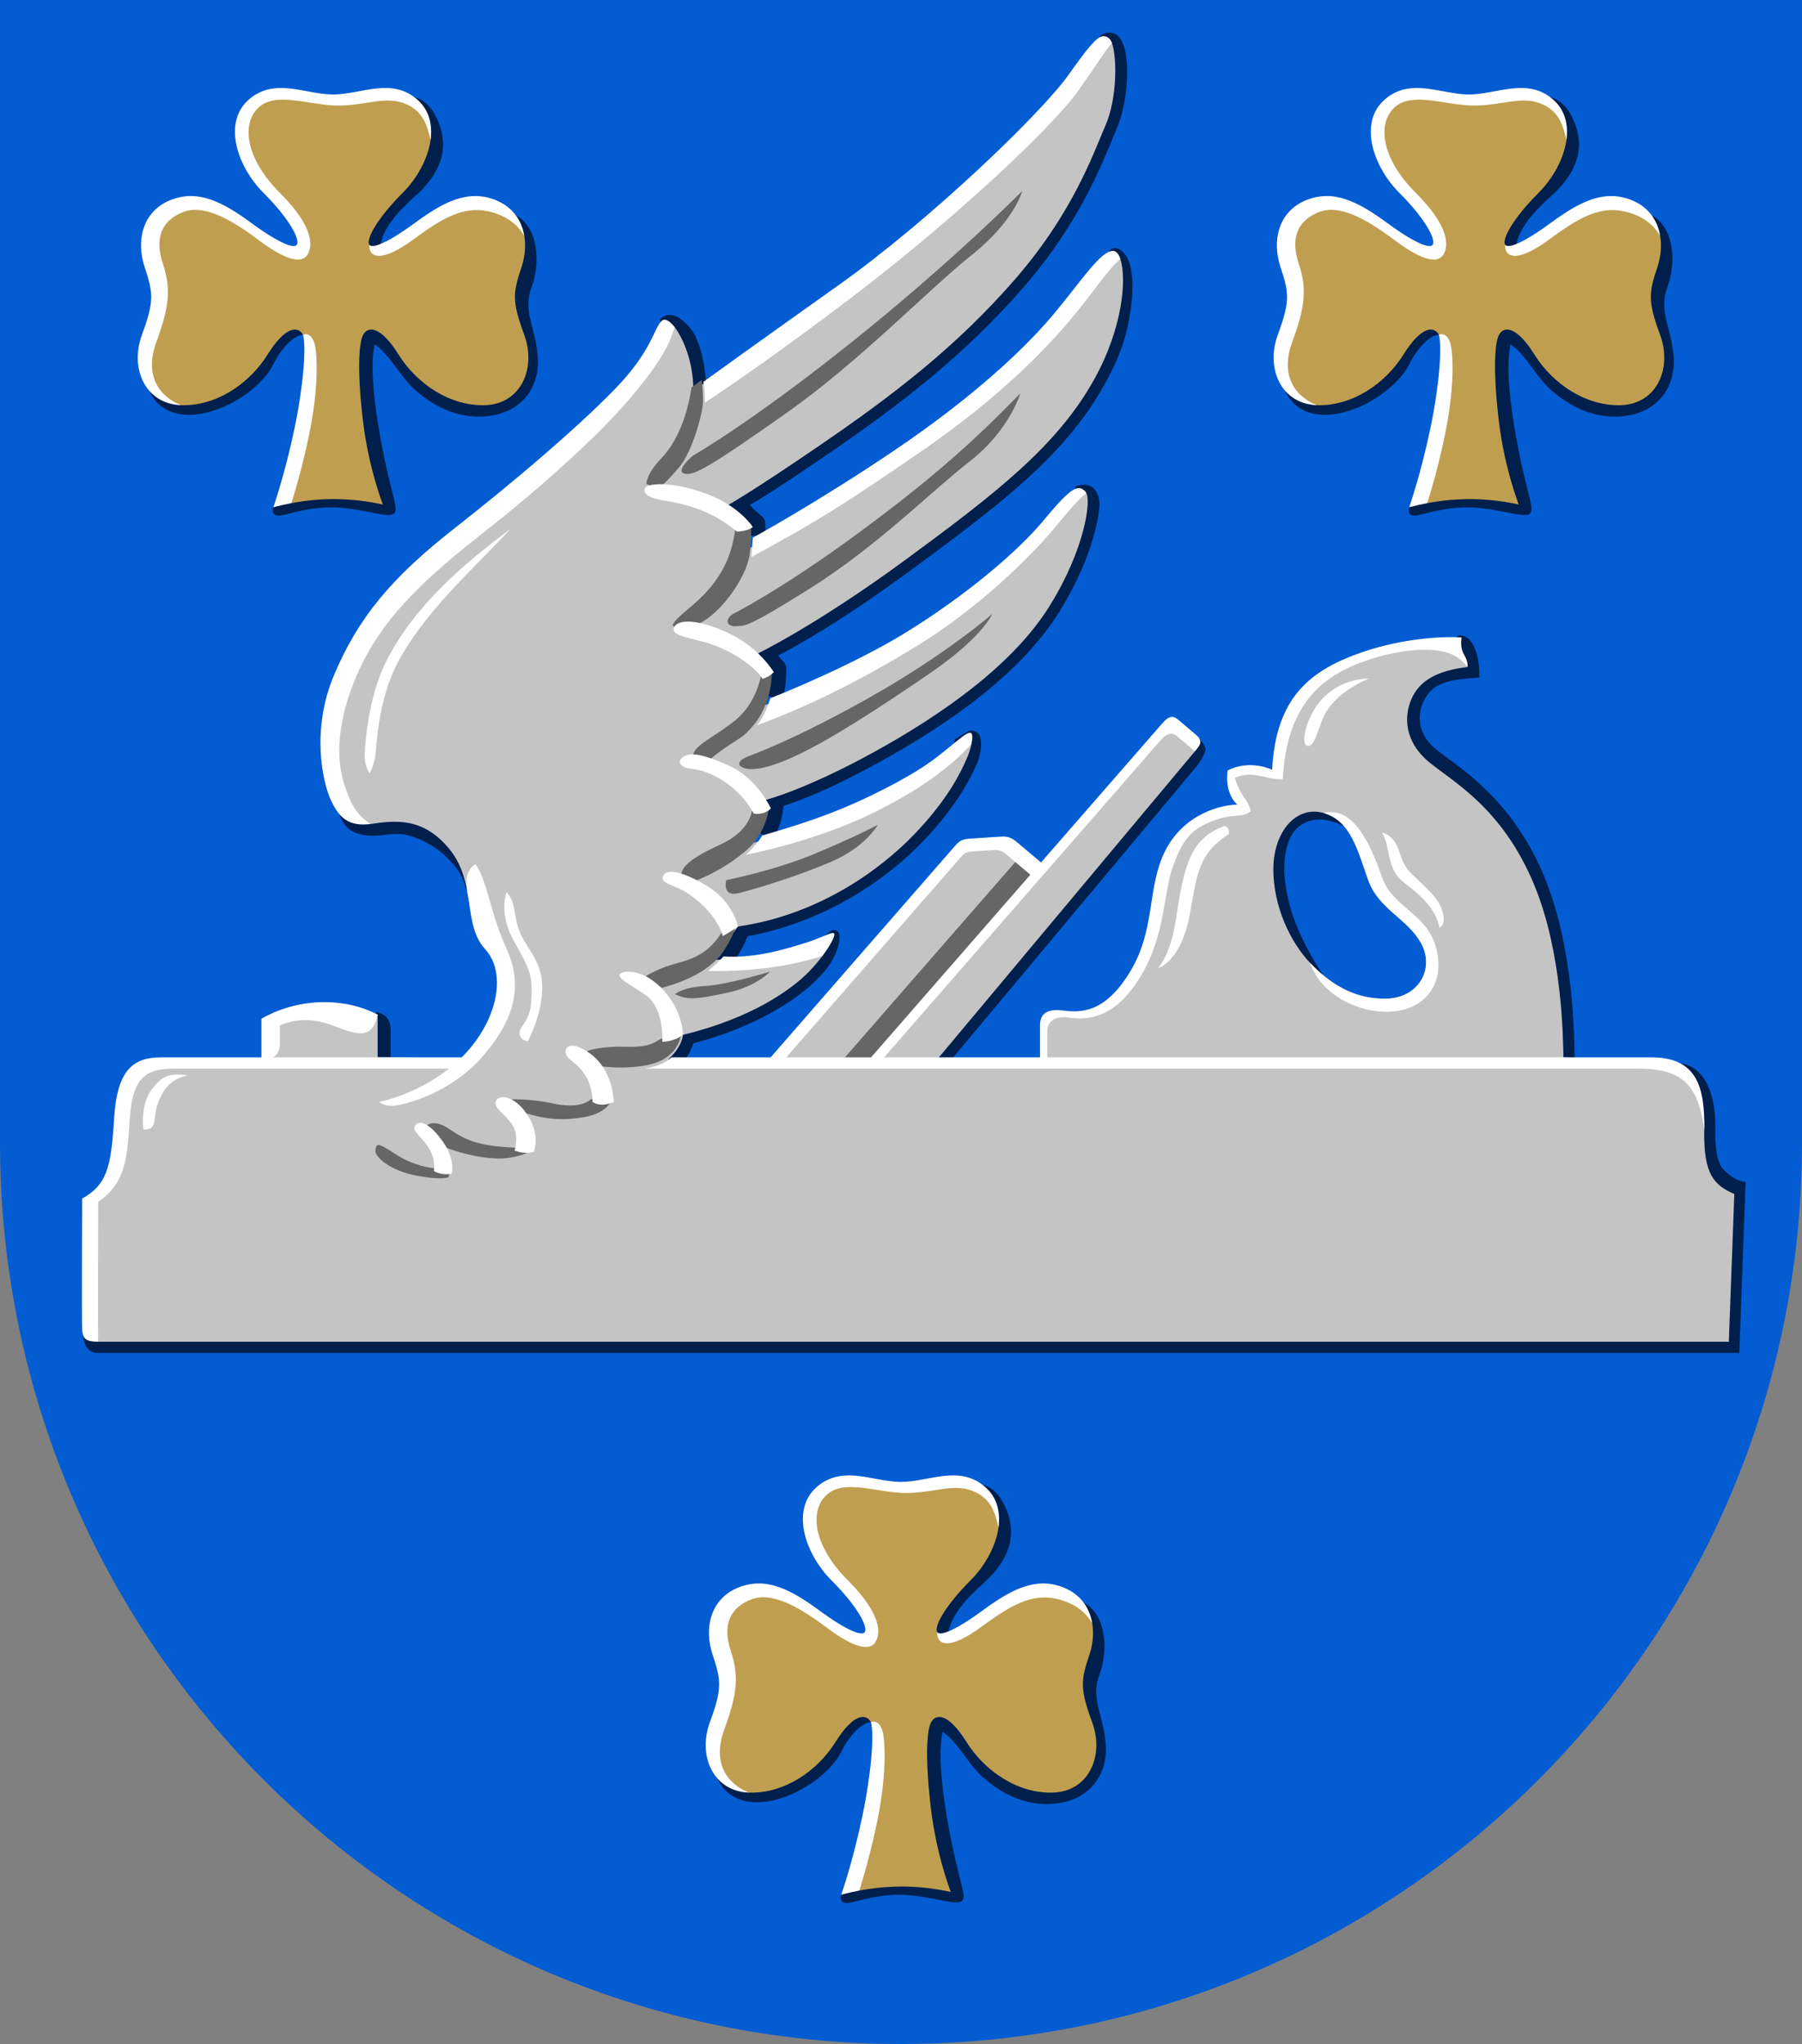
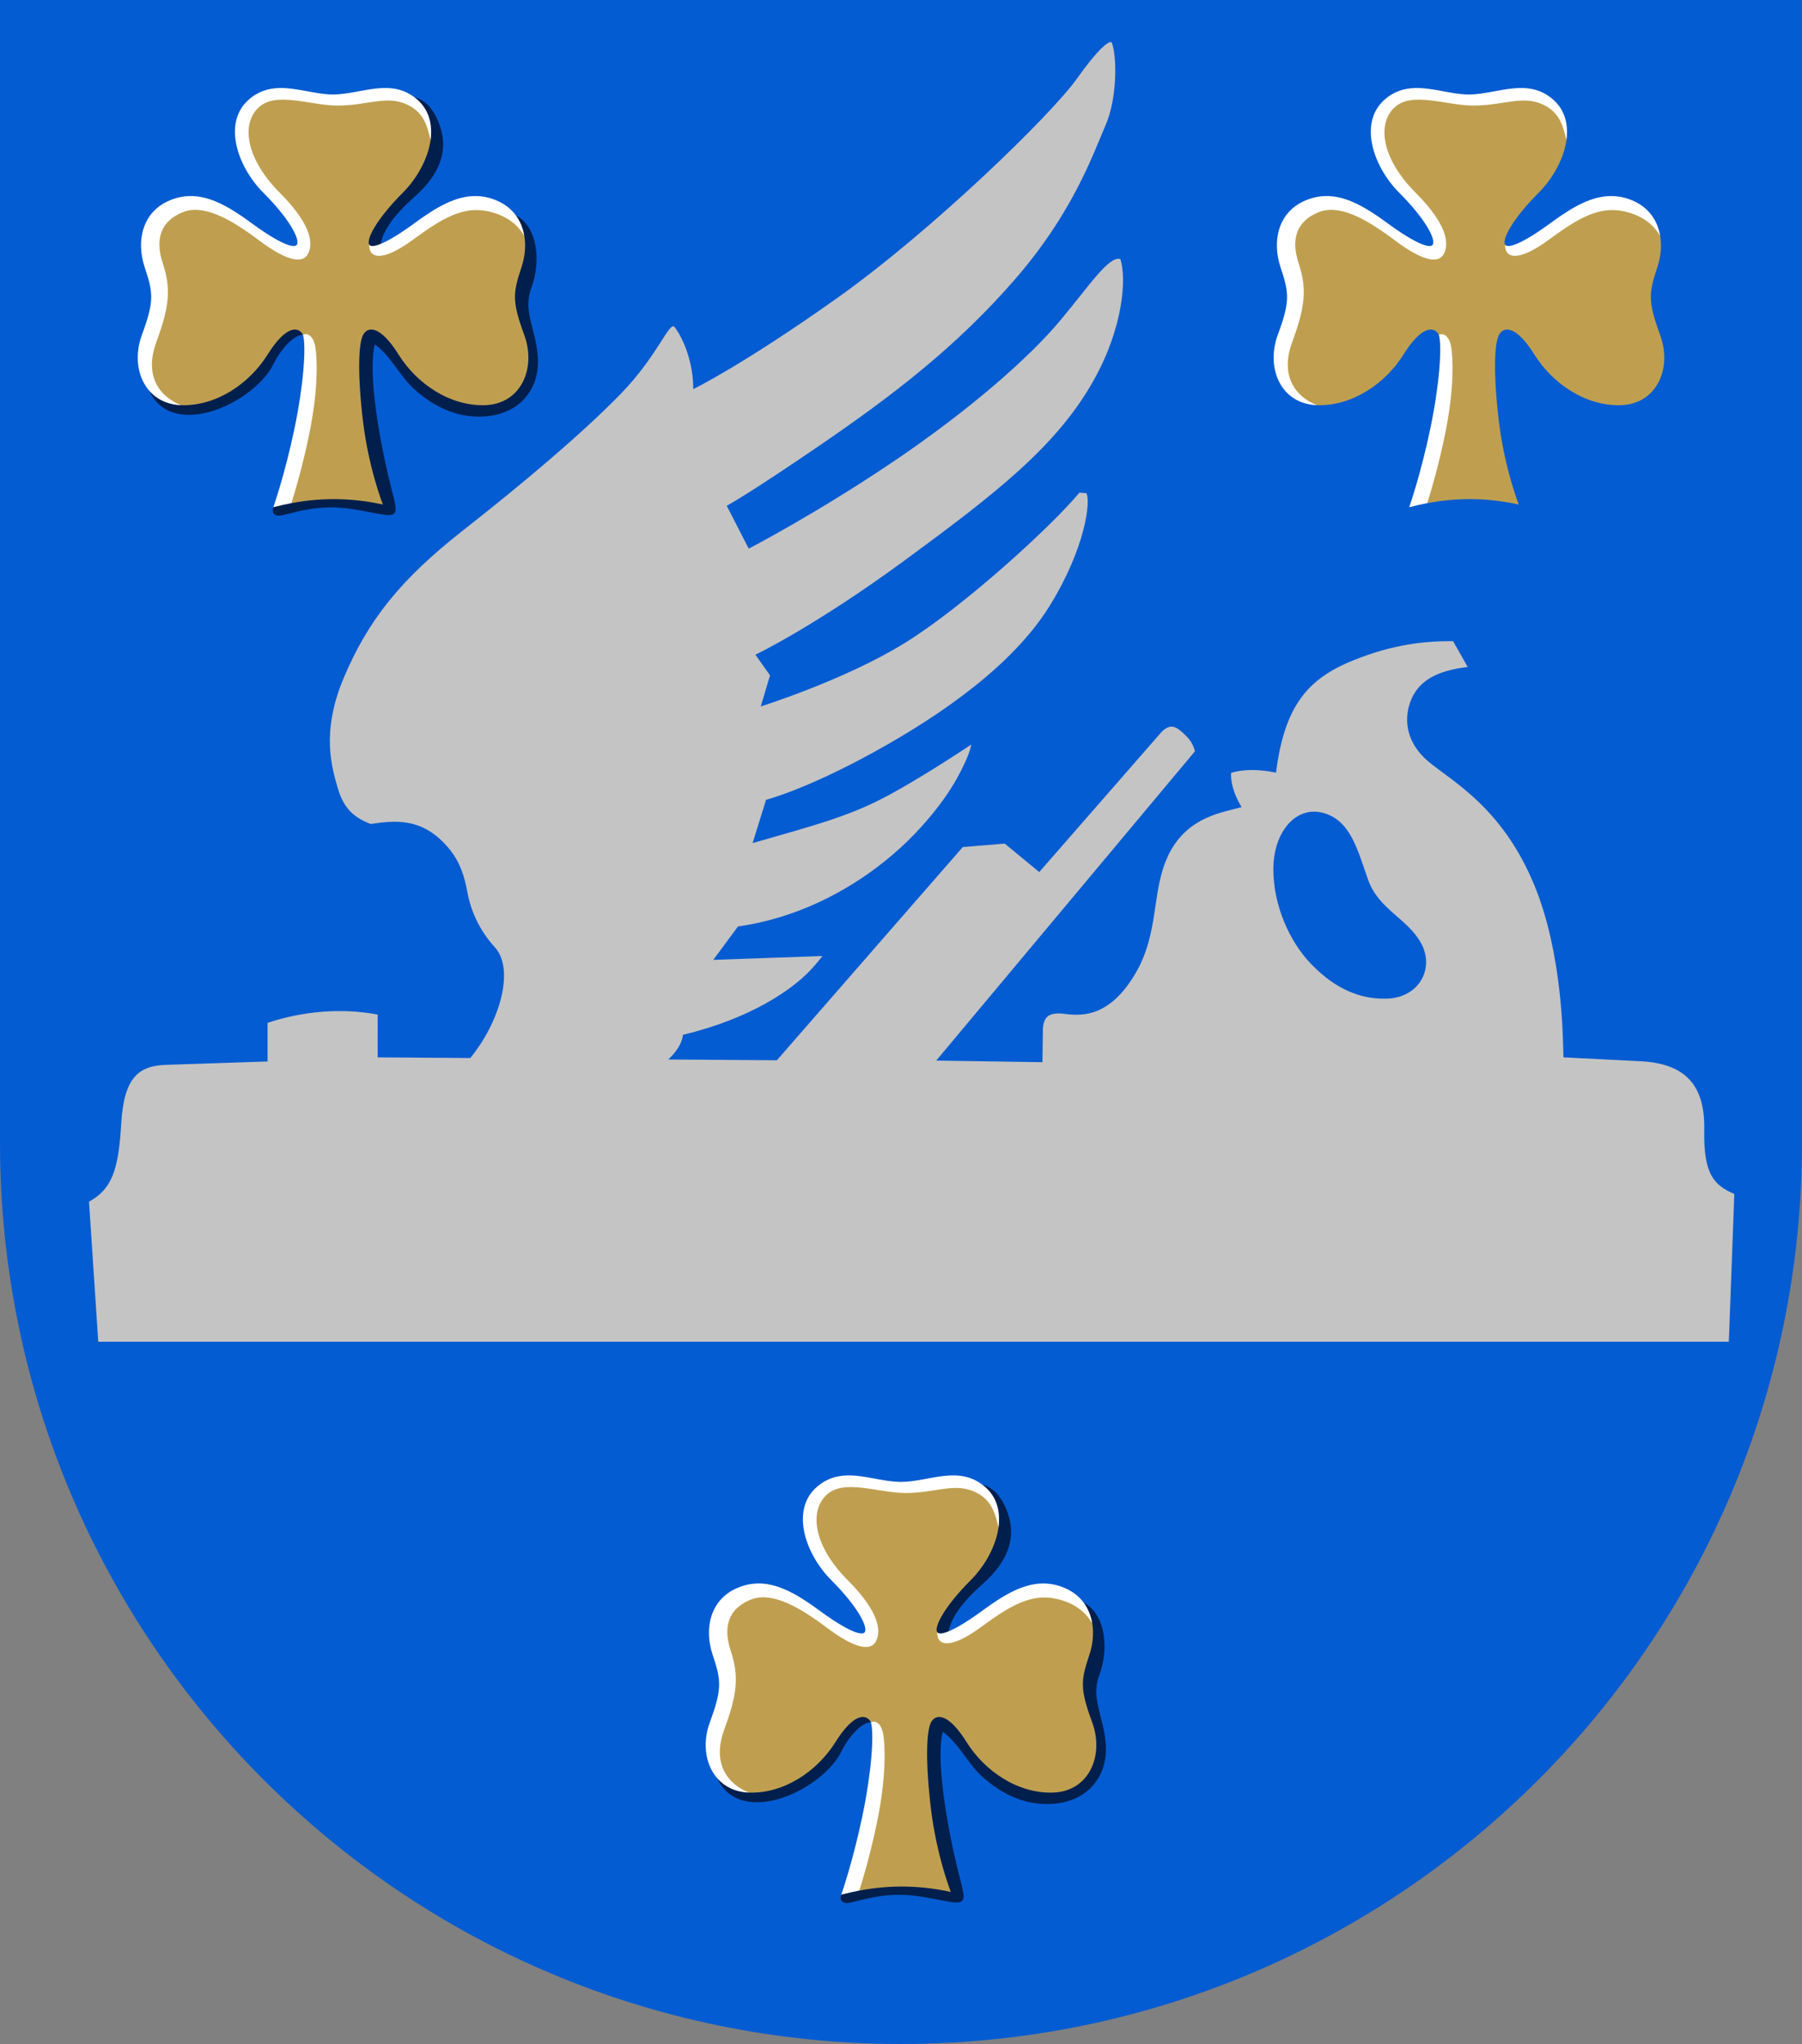
<svg xmlns="http://www.w3.org/2000/svg" width="500" height="567" viewBox="0 0 132.292 150.019" version="1.1" id="svg847">
  <rect x="0" y="0" width="132.292" height="150.019" fill="#808080" stroke="none" />
  <defs id="defs841" />
  <g id="layer1" transform="translate(-33.459,-51.062)">
    <path id="circle848" style="opacity:1;fill:#045cd2;fill-opacity:1;stroke:none;stroke-width:0.397;stroke-linejoin:round;stroke-miterlimit:10" d="m 165.751,51.062 v 83.873 c 0,36.531 -29.614,66.146 -66.146,66.146 -36.531,0 -66.146,-29.614 -66.146,-66.146 V 51.062 Z" />
    <g id="g1736">
      <path id="path1751" style="font-variation-settings:normal;opacity:1;vector-effect:none;fill:#001f4d;fill-opacity:1;stroke:none;stroke-width:0.529;stroke-linecap:butt;stroke-linejoin:miter;stroke-miterlimit:10;stroke-dasharray:none;stroke-dashoffset:0;stroke-opacity:1;stop-color:#000000;stop-opacity:1" d="m 110.966,183.433 c 2.468,-0.264 3.797,-2.093 3.676,-4.252 -0.121,-2.16 -1.146,-3.406 -0.47,-5.197 0.676,-1.79 0.523,-4.449 -1.199,-5.316 -1.522,-1.543 -3.738,-1.02 -5.39,0.14 -1.505,0.869 -2.774,2.224 -4.494,2.668 -0.142,-0.948 0.391,-2.277 2.485,-4.13 2.095,-1.853 2.528,-3.687 1.755,-5.534 -0.773,-1.848 -1.886,-1.934 -3.242,-1.929 v -8e-5 c -1.896,0.032 -3.777,0.834 -5.673,0.27 -1.625,-0.393 -3.671,-0.532 -4.817,0.941 -1.384,1.819 0.049,4.265 1.337,5.841 1.108,1.29 2.153,2.535 2.585,4.249 -1.028,0.752 -2.966,-1.022 -4,-1.58 -1.648,-1.249 -3.493,-2.439 -5.55,-1.396 -1.885,0.817 -2.337,3.243 -1.61,5.002 0.711,1.554 0.466,3.089 -0.258,4.788 -0.724,1.699 -0.434,4.782 2.161,5.272 2.595,0.49 6.007,-1.705 6.951,-3.627 0.58,-1.181 1.543,-2.193 2.186,-2.174 0.404,0.012 0.569,2.712 0.485,3.867 -0.218,2.996 -1.861,7.777 -2.665,8.788 -0.096,0.302 -0.059,0.734 0.679,0.579 0.738,-0.154 2.183,-0.645 3.973,-0.562 1.79,0.083 3.535,0.699 4.058,0.524 0.523,-0.174 0.211,-0.807 -0.296,-2.958 -0.507,-2.15 -1.516,-7.304 -0.967,-9.54 1.146,0.789 1.863,2.378 2.943,3.328 1.08,0.95 2.887,2.203 5.355,1.94 z" />
      <path id="path858" style="font-variation-settings:normal;opacity:1;vector-effect:none;fill:#bf9f4f;fill-opacity:1;stroke:none;stroke-width:0.265;stroke-linecap:butt;stroke-linejoin:miter;stroke-miterlimit:10;stroke-dasharray:none;stroke-dashoffset:0;stroke-opacity:1;stop-color:#000000;stop-opacity:1" d="m 88.43,182.629 c 2.593,0.091 5.031,-1.576 6.364,-3.708 1.333,-2.133 2.255,-2.105 2.606,-1.453 0.538,1.019 0.908,2.671 0.188,6.07 -0.717,3.382 -1.272,5.706 -1.041,6.283 2.401,-0.455 4.618,-0.359 6.714,0.101 0,0 -1.046,-2.662 -1.459,-6.112 -0.408,-3.402 -0.341,-5.691 0.009,-6.342 0.351,-0.651 1.273,-0.68 2.606,1.453 1.333,2.133 3.771,3.799 6.364,3.708 2.611,-0.092 3.762,-2.698 2.857,-5.161 -0.911,-2.478 -0.832,-3.067 -0.201,-4.961 0.252,-0.758 0.33,-1.554 0.209,-2.292 -0.451,-1.172 -1.381,-2.026 -2.635,-2.307 -1.875,-0.42 -3.493,0.642 -5.588,2.179 -1.993,1.42 -2.768,1.288 -3.161,0.767 -0.245,-0.392 0.551,-1.904 2.455,-3.809 1.054,-1.054 1.859,-2.508 2.047,-3.886 0.101,-1.374 -0.471,-2.032 -1.215,-2.593 -1.789,-1.348 -3.031,-0.338 -5.083,-0.338 -1.283,0 -2.752,-0.657 -4.185,-0.691 -0.86,-0.02 -1.707,0.183 -2.493,0.888 -2.096,1.878 0.008,5.189 1.967,7.149 1.96,1.96 1.846,3.027 1.555,3.492 -0.291,0.465 -1.094,0.413 -2.742,-0.824 -1.648,-1.237 -4.445,-2.946 -6.221,-2.213 -1.776,0.734 -2.416,2.369 -1.78,4.278 0.631,1.894 0.23,3.799 -0.484,5.741 -0.714,1.941 0.448,4.42 2.35,4.582 z" />
      <path id="path862" style="font-variation-settings:normal;opacity:1;vector-effect:none;fill:#ffffff;fill-opacity:1;stroke:none;stroke-width:0.265;stroke-linecap:butt;stroke-linejoin:miter;stroke-miterlimit:10;stroke-dasharray:none;stroke-dashoffset:0;stroke-opacity:1;stop-color:#000000;stop-opacity:1" d="m 86.631,177.996 c 0.908,-2.47 1.115,-3.847 0.484,-5.741 -0.636,-1.909 -0.083,-3.153 1.429,-3.778 1.511,-0.624 3.458,0.429 5.605,2.041 2.147,1.612 3.195,1.681 3.574,1.074 0.379,-0.606 0.527,-1.996 -2.027,-4.55 -2.554,-2.554 -2.834,-5.119 -1.531,-6.286 1.303,-1.167 3.736,-0.117 5.788,-0.117 2.053,0 3.449,-0.703 4.868,-0.166 1.419,0.537 1.687,1.634 1.941,2.684 0.152,-1.11 -0.096,-2.171 -0.944,-2.93 -1.899,-1.702 -4.161,-0.401 -6.214,-0.401 -1.283,0 -2.647,-0.508 -3.954,-0.473 -0.784,0.021 -1.548,0.236 -2.26,0.874 -1.899,1.702 -0.802,4.911 1.103,6.816 1.904,1.904 2.7,3.417 2.455,3.809 -0.182,0.292 -1.205,-0.024 -3.357,-1.604 -2.095,-1.537 -3.923,-2.497 -5.963,-1.654 -2.041,0.843 -2.49,3.001 -1.854,4.911 0.631,1.894 0.711,2.484 -0.201,4.961 -0.906,2.463 0.246,5.07 2.857,5.161 -1.584,-0.64 -2.707,-2.162 -1.798,-4.632 z m 23.452,-10.715 c -1.473,-0.014 -2.894,0.814 -4.465,1.967 -2.153,1.58 -3.175,1.895 -3.357,1.604 -0.024,1.087 1.059,1.214 3.211,-0.366 2.095,-1.537 3.663,-2.499 5.538,-2.079 1.263,0.283 2.136,0.925 2.635,1.806 -0.184,-1.122 -0.833,-2.11 -2.063,-2.618 -0.51,-0.211 -1.007,-0.309 -1.498,-0.314 z m -13.304,17.029 c -0.709,3.402 -1.56,5.812 -1.56,5.812 0.449,-0.12 0.89,-0.219 1.326,-0.302 0.305,-0.966 0.82,-2.713 1.292,-4.981 0.709,-3.402 0.603,-5.694 0.462,-6.493 -0.141,-0.799 -0.56,-1.034 -0.9,-0.88 0.243,0.886 0.037,3.69 -0.62,6.844 z" />
    </g>
    <g id="g1786" transform="translate(-41.694,-101.83)">
      <path id="path1780" style="font-variation-settings:normal;opacity:1;vector-effect:none;fill:#001f4d;fill-opacity:1;stroke:none;stroke-width:0.529;stroke-linecap:butt;stroke-linejoin:miter;stroke-miterlimit:10;stroke-dasharray:none;stroke-dashoffset:0;stroke-opacity:1;stop-color:#000000;stop-opacity:1" d="m 110.966,183.433 c 2.468,-0.264 3.797,-2.093 3.676,-4.252 -0.121,-2.16 -1.146,-3.406 -0.47,-5.197 0.676,-1.79 0.523,-4.449 -1.199,-5.316 -1.522,-1.543 -3.738,-1.02 -5.39,0.14 -1.505,0.869 -2.774,2.224 -4.494,2.668 -0.142,-0.948 0.391,-2.277 2.485,-4.13 2.095,-1.853 2.528,-3.687 1.755,-5.534 -0.773,-1.848 -1.886,-1.934 -3.242,-1.929 v -8e-5 c -1.896,0.032 -3.777,0.834 -5.673,0.27 -1.625,-0.393 -3.671,-0.532 -4.817,0.941 -1.384,1.819 0.049,4.265 1.337,5.841 1.108,1.29 2.153,2.535 2.585,4.249 -1.028,0.752 -2.966,-1.022 -4,-1.58 -1.648,-1.249 -3.493,-2.439 -5.55,-1.396 -1.885,0.817 -2.337,3.243 -1.61,5.002 0.711,1.554 0.466,3.089 -0.258,4.788 -0.724,1.699 -0.434,4.782 2.161,5.272 2.595,0.49 6.007,-1.705 6.951,-3.627 0.58,-1.181 1.543,-2.193 2.186,-2.174 0.404,0.012 0.569,2.712 0.485,3.867 -0.218,2.996 -1.861,7.777 -2.665,8.788 -0.096,0.302 -0.059,0.734 0.679,0.579 0.738,-0.154 2.183,-0.645 3.973,-0.562 1.79,0.083 3.535,0.699 4.058,0.524 0.523,-0.174 0.211,-0.807 -0.296,-2.958 -0.507,-2.15 -1.516,-7.304 -0.967,-9.54 1.146,0.789 1.863,2.378 2.943,3.328 1.08,0.95 2.887,2.203 5.355,1.94 z" />
      <path id="path1782" style="font-variation-settings:normal;opacity:1;vector-effect:none;fill:#bf9f4f;fill-opacity:1;stroke:none;stroke-width:0.265;stroke-linecap:butt;stroke-linejoin:miter;stroke-miterlimit:10;stroke-dasharray:none;stroke-dashoffset:0;stroke-opacity:1;stop-color:#000000;stop-opacity:1" d="m 88.43,182.629 c 2.593,0.091 5.031,-1.576 6.364,-3.708 1.333,-2.133 2.255,-2.105 2.606,-1.453 0.538,1.019 0.908,2.671 0.188,6.07 -0.717,3.382 -1.272,5.706 -1.041,6.283 2.401,-0.455 4.618,-0.359 6.714,0.101 0,0 -1.046,-2.662 -1.459,-6.112 -0.408,-3.402 -0.341,-5.691 0.009,-6.342 0.351,-0.651 1.273,-0.68 2.606,1.453 1.333,2.133 3.771,3.799 6.364,3.708 2.611,-0.092 3.762,-2.698 2.857,-5.161 -0.911,-2.478 -0.832,-3.067 -0.201,-4.961 0.252,-0.758 0.33,-1.554 0.209,-2.292 -0.451,-1.172 -1.381,-2.026 -2.635,-2.307 -1.875,-0.42 -3.493,0.642 -5.588,2.179 -1.993,1.42 -2.768,1.288 -3.161,0.767 -0.245,-0.392 0.551,-1.904 2.455,-3.809 1.054,-1.054 1.859,-2.508 2.047,-3.886 0.101,-1.374 -0.471,-2.032 -1.215,-2.593 -1.789,-1.348 -3.031,-0.338 -5.083,-0.338 -1.283,0 -2.752,-0.657 -4.185,-0.691 -0.86,-0.02 -1.707,0.183 -2.493,0.888 -2.096,1.878 0.008,5.189 1.967,7.149 1.96,1.96 1.846,3.027 1.555,3.492 -0.291,0.465 -1.094,0.413 -2.742,-0.824 -1.648,-1.237 -4.445,-2.946 -6.221,-2.213 -1.776,0.734 -2.416,2.369 -1.78,4.278 0.631,1.894 0.23,3.799 -0.484,5.741 -0.714,1.941 0.448,4.42 2.35,4.582 z" />
      <path id="path1784" style="font-variation-settings:normal;opacity:1;vector-effect:none;fill:#ffffff;fill-opacity:1;stroke:none;stroke-width:0.265;stroke-linecap:butt;stroke-linejoin:miter;stroke-miterlimit:10;stroke-dasharray:none;stroke-dashoffset:0;stroke-opacity:1;stop-color:#000000;stop-opacity:1" d="m 86.631,177.996 c 0.908,-2.47 1.115,-3.847 0.484,-5.741 -0.636,-1.909 -0.083,-3.153 1.429,-3.778 1.511,-0.624 3.458,0.429 5.605,2.041 2.147,1.612 3.195,1.681 3.574,1.074 0.379,-0.606 0.527,-1.996 -2.027,-4.55 -2.554,-2.554 -2.834,-5.119 -1.531,-6.286 1.303,-1.167 3.736,-0.117 5.788,-0.117 2.053,0 3.449,-0.703 4.868,-0.166 1.419,0.537 1.687,1.634 1.941,2.684 0.152,-1.11 -0.096,-2.171 -0.944,-2.93 -1.899,-1.702 -4.161,-0.401 -6.214,-0.401 -1.283,0 -2.647,-0.508 -3.954,-0.473 -0.784,0.021 -1.548,0.236 -2.26,0.874 -1.899,1.702 -0.802,4.911 1.103,6.816 1.904,1.904 2.7,3.417 2.455,3.809 -0.182,0.292 -1.205,-0.024 -3.357,-1.604 -2.095,-1.537 -3.923,-2.497 -5.963,-1.654 -2.041,0.843 -2.49,3.001 -1.854,4.911 0.631,1.894 0.711,2.484 -0.201,4.961 -0.906,2.463 0.246,5.07 2.857,5.161 -1.584,-0.64 -2.707,-2.162 -1.798,-4.632 z m 23.452,-10.715 c -1.473,-0.014 -2.894,0.814 -4.465,1.967 -2.153,1.58 -3.175,1.895 -3.357,1.604 -0.024,1.087 1.059,1.214 3.211,-0.366 2.095,-1.537 3.663,-2.499 5.538,-2.079 1.263,0.283 2.136,0.925 2.635,1.806 -0.184,-1.122 -0.833,-2.11 -2.063,-2.618 -0.51,-0.211 -1.007,-0.309 -1.498,-0.314 z m -13.304,17.029 c -0.709,3.402 -1.56,5.812 -1.56,5.812 0.449,-0.12 0.89,-0.219 1.326,-0.302 0.305,-0.966 0.82,-2.713 1.292,-4.981 0.709,-3.402 0.603,-5.694 0.462,-6.493 -0.141,-0.799 -0.56,-1.034 -0.9,-0.88 0.243,0.886 0.037,3.69 -0.62,6.844 z" />
    </g>
    <g id="g1794" transform="translate(41.694,-101.83)">
-       <path id="path1788" style="font-variation-settings:normal;vector-effect:none;fill:#001f4d;fill-opacity:1;stroke:none;stroke-width:0.529;stroke-linecap:butt;stroke-linejoin:miter;stroke-miterlimit:10;stroke-dasharray:none;stroke-dashoffset:0;stroke-opacity:1;stop-color:#000000" d="m 110.966,183.433 c 2.468,-0.264 3.797,-2.093 3.676,-4.252 -0.121,-2.16 -1.146,-3.406 -0.47,-5.197 0.676,-1.79 0.523,-4.449 -1.199,-5.316 -1.522,-1.543 -3.738,-1.02 -5.39,0.14 -1.505,0.869 -2.774,2.224 -4.494,2.668 -0.142,-0.948 0.391,-2.277 2.485,-4.13 2.095,-1.853 2.528,-3.687 1.755,-5.534 -0.773,-1.848 -1.886,-1.934 -3.242,-1.929 v -8e-5 c -1.896,0.032 -3.777,0.834 -5.673,0.27 -1.625,-0.393 -3.671,-0.532 -4.817,0.941 -1.384,1.819 0.049,4.265 1.337,5.841 1.108,1.29 2.153,2.535 2.585,4.249 -1.028,0.752 -2.966,-1.022 -4,-1.58 -1.648,-1.249 -3.493,-2.439 -5.55,-1.396 -1.885,0.817 -2.337,3.243 -1.61,5.002 0.711,1.554 0.466,3.089 -0.258,4.788 -0.724,1.699 -0.434,4.782 2.161,5.272 2.595,0.49 6.007,-1.705 6.951,-3.627 0.58,-1.181 1.543,-2.193 2.186,-2.174 0.404,0.012 0.569,2.712 0.485,3.867 -0.218,2.996 -1.861,7.777 -2.665,8.788 -0.096,0.302 -0.059,0.734 0.679,0.579 0.738,-0.154 2.183,-0.645 3.973,-0.562 1.79,0.083 3.535,0.699 4.058,0.524 0.523,-0.174 0.211,-0.807 -0.296,-2.958 -0.507,-2.15 -1.516,-7.304 -0.967,-9.54 1.146,0.789 1.863,2.378 2.943,3.328 1.08,0.95 2.887,2.203 5.355,1.94 z" />
      <path id="path1790" style="font-variation-settings:normal;opacity:1;vector-effect:none;fill:#bf9f4f;fill-opacity:1;stroke:none;stroke-width:0.265;stroke-linecap:butt;stroke-linejoin:miter;stroke-miterlimit:10;stroke-dasharray:none;stroke-dashoffset:0;stroke-opacity:1;stop-color:#000000;stop-opacity:1" d="m 88.43,182.629 c 2.593,0.091 5.031,-1.576 6.364,-3.708 1.333,-2.133 2.255,-2.105 2.606,-1.453 0.538,1.019 0.908,2.671 0.188,6.07 -0.717,3.382 -1.272,5.706 -1.041,6.283 2.401,-0.455 4.618,-0.359 6.714,0.101 0,0 -1.046,-2.662 -1.459,-6.112 -0.408,-3.402 -0.341,-5.691 0.009,-6.342 0.351,-0.651 1.273,-0.68 2.606,1.453 1.333,2.133 3.771,3.799 6.364,3.708 2.611,-0.092 3.762,-2.698 2.857,-5.161 -0.911,-2.478 -0.832,-3.067 -0.201,-4.961 0.252,-0.758 0.33,-1.554 0.209,-2.292 -0.451,-1.172 -1.381,-2.026 -2.635,-2.307 -1.875,-0.42 -3.493,0.642 -5.588,2.179 -1.993,1.42 -2.768,1.288 -3.161,0.767 -0.245,-0.392 0.551,-1.904 2.455,-3.809 1.054,-1.054 1.859,-2.508 2.047,-3.886 0.101,-1.374 -0.471,-2.032 -1.215,-2.593 -1.789,-1.348 -3.031,-0.338 -5.083,-0.338 -1.283,0 -2.752,-0.657 -4.185,-0.691 -0.86,-0.02 -1.707,0.183 -2.493,0.888 -2.096,1.878 0.008,5.189 1.967,7.149 1.96,1.96 1.846,3.027 1.555,3.492 -0.291,0.465 -1.094,0.413 -2.742,-0.824 -1.648,-1.237 -4.445,-2.946 -6.221,-2.213 -1.776,0.734 -2.416,2.369 -1.78,4.278 0.631,1.894 0.23,3.799 -0.484,5.741 -0.714,1.941 0.448,4.42 2.35,4.582 z" />
      <path id="path1792" style="font-variation-settings:normal;opacity:1;vector-effect:none;fill:#ffffff;fill-opacity:1;stroke:none;stroke-width:0.265;stroke-linecap:butt;stroke-linejoin:miter;stroke-miterlimit:10;stroke-dasharray:none;stroke-dashoffset:0;stroke-opacity:1;stop-color:#000000;stop-opacity:1" d="m 86.631,177.996 c 0.908,-2.47 1.115,-3.847 0.484,-5.741 -0.636,-1.909 -0.083,-3.153 1.429,-3.778 1.511,-0.624 3.458,0.429 5.605,2.041 2.147,1.612 3.195,1.681 3.574,1.074 0.379,-0.606 0.527,-1.996 -2.027,-4.55 -2.554,-2.554 -2.834,-5.119 -1.531,-6.286 1.303,-1.167 3.736,-0.117 5.788,-0.117 2.053,0 3.449,-0.703 4.868,-0.166 1.419,0.537 1.687,1.634 1.941,2.684 0.152,-1.11 -0.096,-2.171 -0.944,-2.93 -1.899,-1.702 -4.161,-0.401 -6.214,-0.401 -1.283,0 -2.647,-0.508 -3.954,-0.473 -0.784,0.021 -1.548,0.236 -2.26,0.874 -1.899,1.702 -0.802,4.911 1.103,6.816 1.904,1.904 2.7,3.417 2.455,3.809 -0.182,0.292 -1.205,-0.024 -3.357,-1.604 -2.095,-1.537 -3.923,-2.497 -5.963,-1.654 -2.041,0.843 -2.49,3.001 -1.854,4.911 0.631,1.894 0.711,2.484 -0.201,4.961 -0.906,2.463 0.246,5.07 2.857,5.161 -1.584,-0.64 -2.707,-2.162 -1.798,-4.632 z m 23.452,-10.715 c -1.473,-0.014 -2.894,0.814 -4.465,1.967 -2.153,1.58 -3.175,1.895 -3.357,1.604 -0.024,1.087 1.059,1.214 3.211,-0.366 2.095,-1.537 3.663,-2.499 5.538,-2.079 1.263,0.283 2.136,0.925 2.635,1.806 -0.184,-1.122 -0.833,-2.11 -2.063,-2.618 -0.51,-0.211 -1.007,-0.309 -1.498,-0.314 z m -13.304,17.029 c -0.709,3.402 -1.56,5.812 -1.56,5.812 0.449,-0.12 0.89,-0.219 1.326,-0.302 0.305,-0.966 0.82,-2.713 1.292,-4.981 0.709,-3.402 0.603,-5.694 0.462,-6.493 -0.141,-0.799 -0.56,-1.034 -0.9,-0.88 0.243,0.886 0.037,3.69 -0.62,6.844 z" />
    </g>
-     <path style="color:#000000;font-style:normal;font-variant:normal;font-weight:normal;font-stretch:normal;font-size:medium;line-height:normal;font-family:sans-serif;font-variant-ligatures:normal;font-variant-position:normal;font-variant-caps:normal;font-variant-numeric:normal;font-variant-alternates:normal;font-variant-east-asian:normal;font-feature-settings:normal;font-variation-settings:normal;text-indent:0;text-align:start;text-decoration:none;text-decoration-line:none;text-decoration-style:solid;text-decoration-color:#000000;letter-spacing:normal;word-spacing:normal;text-transform:none;writing-mode:lr-tb;direction:ltr;text-orientation:mixed;dominant-baseline:auto;baseline-shift:baseline;text-anchor:start;white-space:normal;shape-padding:0;shape-margin:0;inline-size:0;clip-rule:nonzero;display:inline;overflow:visible;visibility:visible;opacity:1;isolation:auto;mix-blend-mode:normal;color-interpolation:sRGB;color-interpolation-filters:linearRGB;solid-color:#000000;solid-opacity:1;vector-effect:none;fill:#001f4d;fill-opacity:1;fill-rule:nonzero;stroke:none;stroke-linecap:butt;stroke-linejoin:miter;stroke-miterlimit:10;stroke-dasharray:none;stroke-dashoffset:0;stroke-opacity:1;color-rendering:auto;image-rendering:auto;shape-rendering:auto;text-rendering:auto;enable-background:accumulate;stop-color:#000000;stop-opacity:1" d="m 114.257,53.633 -0.346,0.847 c 0.09,0.249 0.225,1.246 0.172,2.279 -0.054,1.033 -0.263,2.17 -0.596,2.939 -0.992,2.298 -2.358,6.317 -6.49,11.068 -4.17,4.796 -8.688,8.274 -14.045,11.939 -4.798,3.283 -6.393,4.191 -6.652,4.334 l -1.559,0.861 1.5,0.957 c 0.967,0.618 1.222,1.055 1.297,1.168 0.003,0.115 0.008,0.118 0.004,0.328 l 2.117,0.045 c 0.011,-0.515 -0.014,-0.871 -0.014,-0.871 L 89.625,89.264 89.482,89.039 c 0,0 -0.677,-0.578 -0.979,-0.914 0.71,-0.416 1.651,-0.941 5.643,-3.672 5.415,-3.705 10.111,-7.312 14.445,-12.297 4.373,-5.029 5.926,-9.505 6.838,-11.617 0.49,-1.136 0.703,-2.454 0.766,-3.67 0.063,-1.216 -0.017,-4.156 -1.939,-3.236 z m 0.076,17.286 c 0.123,0.37 0.228,1.525 -0.021,2.963 -0.249,1.438 -0.621,2.587 -1.653,4.434 -2.556,4.573 -6.872,7.962 -13.523,12.844 -6.196,4.548 -10.184,6.532 -10.631,6.75 l -1.369,0.668 1.105,1.051 c 0.547,0.52 0.687,0.777 0.783,0.924 -0.019,0.432 -0.043,0.876 -0.166,1.305 l 2.035,0.582 c 0.223,-0.78 0.289,-1.539 0.289,-2.205 v -0.291 l -0.148,-0.25 c 0,0 -0.34,-0.383 -0.438,-0.523 1.441,-0.754 4.59,-2.484 9.793,-6.303 6.673,-4.898 11.287,-8.454 14.117,-13.52 1.152,-2.062 1.599,-3.427 1.89,-5.104 0.29,-1.675 0.276,-2.995 -0.055,-3.988 -0.076,-0.236 -0.64,-1.308 -1.315,-0.892 -0.275,0.17 -0.693,1.556 -0.693,1.556 z m -32.415,3.565 0.098,1.111 c 0.458,0.6 1.148,2.224 1.148,3.9 h 2.117 c 0,-1.392 -0.294,-2.654 -0.726,-3.676 -0.249,-0.59 -1.585,-2.341 -2.637,-1.335 z M 111.781,89.578 c -0.358,1.367 -1.08,3.226 -2.357,5.277 -2.485,3.991 -7.553,7.611 -12.51,10.334 -4.948,2.718 -7.591,3.368 -7.596,3.369 l -1.438,0.334 0.777,1.254 c 0.093,0.149 0.087,0.152 0.135,0.24 -0.008,0.132 -0.005,0.558 -0.434,1.293 l 1.828,1.064 C 90.935,111.461 90.969,110.25 90.969,110.25 v -0.031 c 1.148,-0.373 3.246,-1.131 6.965,-3.174 5.107,-2.805 10.436,-6.49 13.287,-11.07 1.391,-2.234 2.194,-4.274 2.609,-5.859 0.207,-0.793 0.319,-1.47 0.354,-2.027 0.017,-0.278 -0.17,-1.906 -1.75,-1.335 z m 24.121,12.184 c -0.746,1.684 -0.531,4.115 1.527,5.84 1.955,1.638 5.228,3.218 7.467,8.658 1.943,4.722 2.012,10.976 2.049,12.5 l 2.117,-0.051 c -0.034,-1.418 -0.037,-7.976 -2.209,-13.254 -2.471,-6.004 -6.542,-8.202 -8.062,-9.477 -1.417,-1.188 -1.3,-2.814 -0.583,-3.864 0.718,-1.05 2.016,-1.203 3.848,-1.321 0.06,-1.02 -0.219,-3.158 -1.521,-3.098 z m -14.836,3.06 c 0,0 -1.545,1.319 -1.568,1.348 l -18.843,22.758 2.385,0.217 18.268,-21.84 c 0.184,-0.22 0.653,-0.948 0.651,-1.25 -0.002,-0.302 -0.54,-0.937 -0.892,-1.233 z m -19.83,7.979 c 2.568,-2.692 3.548,-4.796 3.963,-5.723 0.21,-0.468 0.771,-2.576 -0.618,-2.379 l -1.013,0.623 c -0.052,0.253 -0.144,0.54 -0.301,0.891 -0.405,0.904 -1.181,2.631 -3.563,5.127 -2.343,2.456 -6.712,5.68 -12.354,6.486 l -0.824,0.117 -0.08,0.83 c 0,0 0.013,0.005 -0.096,0.291 -0.109,0.286 -2.088,2.647 -1.305,2.638 l 2.26,-0.025 c 0.54,-0.772 0.848,-1.4 1.033,-1.896 5.907,-1.089 10.394,-4.358 12.896,-6.981 z m 29.52,-3.416 -1.074,0.016 c -1.199,0.017 -2.26,0.687 -2.945,1.648 -0.685,0.961 -1.055,2.218 -1.055,3.619 0,3.091 1.352,5.885 2.984,7.604 l 2.276,0.9 c -2.502,-3.711 -2.951,-5.931 -3.143,-7.426 -0.192,-1.495 0.079,-3.273 0.997,-4.007 0.918,-0.733 2.129,-0.677 3.494,0.04 z M 63.635,110.25 c -1.183,-0.24 -5.532,-0.219 -5.252,0.591 0.306,0.885 0.9,1.564 2.454,1.557 0.864,-0.004 1.645,-0.223 2.379,-0.074 0.734,0.149 1.933,0.63 2.92,1.549 0.784,0.73 1.344,1.472 1.523,2.453 l 1.041,-0.19 c -0.206,-1.13 -0.573,-2.425 -1.529,-3.6 -1.103,-1.354 -2.352,-2.048 -3.535,-2.287 z m 28.305,11.201 c -1.084,1.109 -3.86,3.171 -8.723,4.33 l -0.844,0.201 0.031,0.867 c 0,0 -1.938,2.009 -1.229,2.108 l 2.164,0.3 c 0.583,-0.516 0.874,-1.13 1.023,-1.619 4.801,-1.271 7.738,-3.325 9.09,-4.707 0.42,-0.429 1.126,-1.175 1.47,-2.187 0.344,-1.012 0.162,-1.582 -0.446,-1.388 z m -30.852,3.879 -1.058,3.337 h 2.117 v -1.917 c 0,-0.873 -0.369,-1.252 -1.059,-1.42 z m 96.178,8.43 c -0.034,1.746 0.144,2.945 0.666,3.885 0.378,0.682 0.938,1.092 1.516,1.426 l -0.34,9.176 H 40.609 l -1.048,0.644 c 0,1.003 0.47,1.471 1.048,1.471 H 161.148 l 0.465,-12.559 c -0.69,0 -1.602,-0.766 -1.832,-1.186 -0.231,-0.42 -0.429,-1.247 -0.398,-2.816 0.034,-1.737 -0.428,-4.331 -2.481,-4.686 z" id="path2008" />
    <path id="path1827" style="font-variation-settings:normal;opacity:1;vector-effect:none;fill:#c4c4c4;fill-opacity:1;stroke:none;stroke-width:1;stroke-linecap:butt;stroke-linejoin:miter;stroke-miterlimit:10;stroke-dasharray:none;stroke-dashoffset:0;stroke-opacity:1;stop-color:#000000;stop-opacity:1" d="m 433.934,204.352 c -0.872,0.026 -3.415,1.798 -9.291,10.068 -7.232,10.179 -40.294,42.231 -66.432,60.793 -26.138,18.562 -39.887,25.244 -39.887,25.244 0,-7.318 -2.692,-13.924 -5.164,-17.164 -1.431,-1.875 -4.589,7.868 -15.035,18.582 -10.446,10.714 -26.249,24.107 -43.66,37.768 -17.411,13.661 -26.251,24.911 -32.947,40.715 -6.45,15.221 -3.227,25.148 -1.75,30.367 1.469,5.192 3.89,8.179 9.195,10.176 6.44,-0.92 14.42,-2.105 21.807,6.963 3.035,3.726 4.218,7.804 4.945,11.795 1.09,5.983 3.835,11.232 7.584,15.322 5.671,6.186 1.432,20.738 -6.756,30.742 l -25.66,-0.188 V 473.688 c -9.944,-1.908 -20.88,-0.937 -30.494,2.295 v 10.689 l -28.094,0.936 c -7.502,0.25 -11.691,3.304 -12.453,16.266 -0.762,12.962 -2.57,18.086 -8.924,21.645 l 2.562,38.779 h 451.727 l 1.516,-40.912 c -5.499,-2.444 -8.576,-5.229 -8.33,-17.76 0.246,-12.53 -5.374,-18.399 -17.68,-19.018 l -21.328,-1.072 c -0.134,-5.56 -0.272,-28.753 -8.049,-47.648 -8.901,-21.627 -22.776,-28.766 -29.344,-34.27 -6.567,-5.504 -6.894,-12.399 -4.686,-17.383 2.208,-4.984 6.918,-7.784 15.551,-8.824 l -4.035,-7.141 c -7.847,-0.091 -16.794,0.918 -27.662,5.309 -12.418,5.016 -19.06,12.396 -21.402,31.117 0,0 -6.999,-1.69 -12.445,0.057 0,0 -0.466,3.995 2.92,9.469 -5.119,1.473 -14.743,2.554 -19.988,12.713 -5.245,10.159 -2.522,21.784 -9.559,33.58 -7.036,11.796 -14.55,11.615 -19.422,10.986 -4.872,-0.629 -5.806,1.199 -6.078,3.938 l -0.133,9.438 -29.428,-0.447 71.672,-85.658 c -0.573,-2.185 -1.436,-3.404 -3.326,-5.111 -1.89,-1.708 -3.459,-2.665 -5.859,-0.32 l -33.947,38.879 -9.555,-7.889 -11.631,0.963 -51.498,59.049 -30.1,-0.219 c 4.061,-3.73 4.066,-6.836 4.066,-6.836 19.079,-4.547 30.174,-12.622 34.902,-17.457 1.446,-1.479 2.707,-2.991 3.746,-4.367 l -30.24,1.076 6.859,-9.252 c 22.5,-3.214 39.664,-15.909 49.018,-25.713 9.354,-9.804 12.671,-17.041 14.221,-20.5 0.693,-1.546 1.14,-2.92 1.404,-4.195 0,0 -15.006,10.083 -25.301,15.293 -10.295,5.21 -20.706,7.785 -35.297,12.021 l 3.723,-11.994 c 0,0 10.715,-2.679 29.732,-13.125 19.018,-10.446 38.665,-24.251 48.75,-40.447 10.085,-16.196 11.535,-29.477 10.229,-31.352 l -1.908,-0.143 c -7.5,9.107 -32.082,31.657 -48.689,41.836 -16.607,10.179 -39.582,17.377 -39.582,17.377 l 2.568,-8.619 -4.047,-5.707 c 0,0 16.339,-7.768 41.518,-26.25 25.179,-18.482 42.054,-31.606 52.232,-49.82 8.256,-14.774 9.07,-28.351 7.352,-33.506 -3.22,-0.947 -8.503,7.275 -16.807,17.186 -8.304,9.911 -24.663,24.44 -46.092,38.904 -21.429,14.464 -40.053,24.105 -40.053,24.105 l -6.096,-11.869 c 0,0 5.625,-2.946 25.982,-16.875 20.357,-13.929 37.766,-27.321 53.838,-45.803 16.071,-18.482 21.589,-34.535 25.188,-42.869 3.109,-7.201 3.179,-18.543 1.693,-22.666 -0.044,-0.122 -0.156,-0.209 -0.357,-0.203 z m 56.262,213.129 c 0.894,-0.013 1.814,0.109 2.752,0.377 7.5,2.143 9.374,10.179 12.32,18.482 2.946,8.304 10.982,10.713 14.732,17.678 3.75,6.964 -0.66,15.048 -9.643,15.268 -8.982,0.219 -15.766,-4.232 -21.16,-9.91 -5.395,-5.679 -10.18,-15.518 -10.18,-25.982 0,-9.156 4.923,-15.824 11.178,-15.912 z" transform="scale(0.265)" />
-     <path id="path1987" style="font-variation-settings:normal;opacity:1;vector-effect:none;fill:#666666;fill-opacity:1;stroke:none;stroke-width:0.265;stroke-linecap:butt;stroke-linejoin:miter;stroke-miterlimit:10;stroke-dasharray:none;stroke-dashoffset:0;stroke-opacity:1;stop-color:#000000;stop-opacity:1" d="m 65.214,136.792 c 0,0 -1.386,-0.134 -2.74,-1.036 -1.353,-0.902 -1.403,-0.752 -1.453,-0.251 -0.05,0.501 1.153,1.503 3.057,1.854 1.904,0.351 2.305,0.1 2.305,0.1 l 0.134,-0.468 z m -0.384,-3.14 c 0,0 0.501,-0.501 1.654,0.301 1.153,0.802 2.172,1.219 4.644,1.336 l 1.403,0.1 c 0,0 -0.284,0.468 -1.837,0.668 -1.554,0.2 -4.159,-0.501 -5.212,-1.102 -1.052,-0.601 -0.651,-1.303 -0.651,-1.303 z m 6.214,-1.904 c 0,0 1.403,-0.05 3.007,0.301 1.604,0.351 2.472,0.017 2.79,-0.317 h 1.554 c 0,0 -0.284,1.019 -2.038,1.32 -1.754,0.301 -2.94,0.117 -4.226,-0.267 -1.286,-0.384 -1.086,-1.036 -1.086,-1.036 z m 5.596,-3.575 c 0,0 0.969,-0.334 2.673,-0.284 1.704,0.05 2.071,-0.234 2.639,-0.568 l 1.51,-0.51 c 0,0 0.045,1.187 -1.276,1.984 -1.32,0.797 -4.227,0.697 -5.229,0.396 -1.002,-0.301 -0.317,-1.019 -0.317,-1.019 z m 3.976,-5.295 c 0,0 0.902,-0.702 2.656,-1.153 1.754,-0.451 2.489,-1.203 3.124,-2.155 l 1.107,-0.696 c 0,0 -0.075,0.783 -1.063,2.197 -0.249,0.356 -0.735,0.774 -1.139,1.063 -1.043,0.749 -2.308,1.175 -3.248,1.428 z m 8.035,-12.278 c 0,0 -0.117,1.453 -2.322,2.456 -2.205,1.002 -2.856,1.654 -2.856,2.255 0,0.601 1.002,0.401 1.002,0.401 0,0 1.746,-0.57 3.59,-2.082 0.673,-0.552 0.937,-0.949 1.209,-1.418 0.618,-1.061 0.638,-1.984 0.638,-1.984 z m -3.135,-3.752 c 0,0 0.64,-0.556 1.492,-1.111 0.852,-0.554 1.17,-0.687 1.897,-1.607 0.388,-0.491 0.756,-1.228 0.972,-1.981 0.188,-0.656 0.248,-1.319 0.248,-1.914 -0.05,0 -0.822,0.493 -0.822,0.493 0,0 -0.317,1.954 -1.871,3.207 -1.554,1.253 -3.023,1.804 -3.107,2.606 z M 82.837,96.919 c 0.433,-0.758 1.592,-1.343 2.74,-2.706 1.147,-1.363 1.656,-2.747 1.854,-4.276 l 1.158,-0.332 c 0,0 0.082,0.886 -0.105,2.197 -0.251,1.76 -2.356,4.616 -3.959,5.117 -1.604,0.501 -1.687,3e-6 -1.687,3e-6 z m -1.921,-10.34 c 0,0 -0.05,-0.685 1.102,-1.888 1.153,-1.203 1.904,-3.124 2.205,-5.195 l 0.748,-0.539 c 0,0 0.092,0.636 0.098,1.531 0.006,0.895 -0.796,3.702 -1.698,4.804 -0.902,1.102 -1.604,1.654 -1.604,1.654 z m 2.105,37.451 c 0,0 0.501,-0.501 2.205,-0.601 1.704,-0.1 4.761,-1.052 4.761,-1.052 0,0 -1.002,1.102 -3.157,1.554 -2.155,0.451 -2.84,0.568 -3.809,0.1 z m 3.758,-8.369 c 0,0 3.508,-0.702 6.414,-1.904 2.907,-1.203 4.711,-2.155 4.711,-2.155 0,0 -0.902,1.604 -3.307,2.656 -2.405,1.052 -5.663,2.055 -6.916,2.355 -1.253,0.301 -0.902,-0.952 -0.902,-0.952 z m 1.554,-9.07 c 0,0 3.232,-1.111 8.902,-4.301 5.67,-3.189 9.071,-6.166 9.071,-6.166 0,0 -0.709,1.701 -4.536,4.323 -3.827,2.622 -7.624,5.091 -10.23,6.243 -2.606,1.153 -3.408,0.802 -3.658,0.651 -0.251,-0.15 -0.251,-0.451 0.451,-0.752 z M 87.312,96.1 c 0,0 3.544,-1.772 9.213,-5.953 5.67,-4.181 8.575,-6.874 11.835,-10.205 0,0 -0.78,2.693 -3.685,4.961 -2.906,2.268 -6.804,6.237 -11.765,9.355 -4.961,3.118 -4.807,2.693 -5.41,2.764 -0.602,0.071 -0.945,-0.461 -0.189,-0.921 z M 84.336,84.501 c 0,0 4.252,-2.41 11.694,-8.363 7.441,-5.953 12.473,-11.056 12.473,-11.056 0,0 -0.567,2.197 -3.685,4.677 -3.118,2.48 -8.221,7.796 -13.536,11.552 -5.315,3.756 -6.59,4.481 -7.292,4.532 -0.702,0.05 -0.71,-0.43 0.346,-1.342 z m 11.124,44.203 12.805,-14.682 1.317,0.864 -12.078,13.901 z" />
-     <path id="path1848" style="font-variation-settings:normal;opacity:1;vector-effect:none;fill:#ffffff;fill-opacity:1;stroke:none;stroke-width:1;stroke-linecap:butt;stroke-linejoin:miter;stroke-miterlimit:10;stroke-dasharray:none;stroke-dashoffset:0;stroke-opacity:1;stop-color:#000000;stop-opacity:1" d="m 431.836,202.709 c -1.806,0.196 -4.179,3.14 -9.604,10.773 -7.232,10.179 -37.616,39.687 -63.754,58.248 -22.543,16.008 -34.034,24.307 -37.328,26.689 0.279,1.852 0.418,3.765 0.371,5.787 0,0 16.962,-10.969 42.564,-30.602 25.439,-19.508 53.067,-44.796 61.01,-55.975 4.624,-6.507 7.307,-10.9 9.195,-13.076 -0.218,-0.553 -0.468,-0.967 -0.746,-1.199 -0.568,-0.474 -1.107,-0.712 -1.709,-0.646 z m 2.908,59.453 c -3.535,-0.159 -8.835,8.279 -16.619,17.57 -8.304,9.911 -22.769,23.303 -44.197,37.768 -21.429,14.464 -39.105,24.107 -39.105,24.107 -0.132,1.786 -0.264,3.572 -0.396,5.357 19.287,-10.482 25.448,-14.49 46.182,-28.662 20.734,-14.172 34.017,-27.32 42.32,-37.23 6.27,-7.484 10.585,-14.196 13.709,-16.631 -0.404,-1.267 -0.95,-2.061 -1.893,-2.279 z m -124.393,19.066 c -0.278,3e-5 -0.527,0.094 -0.74,0.289 -2.273,2.083 -2.647,8.303 -13.094,19.018 -10.446,10.714 -27.054,24.912 -44.465,38.572 -17.411,13.661 -26.516,24.642 -33.213,40.445 -6.45,15.221 -3.22,29.73 -0.947,34.654 2.225,4.821 4.732,7.474 11.07,6.693 -3.779,-2.419 -5.535,-5.327 -7.338,-10.979 -2.132,-6.684 -2.398,-17.214 3.893,-31.172 6.291,-13.958 16.607,-24.374 34.018,-38.035 17.411,-13.661 32.985,-27.837 41.787,-38.305 7.377,-8.773 10.448,-14.134 11.838,-19.117 -1.026,-1.307 -2.029,-2.065 -2.809,-2.064 z m -1.105,45.568 c -1.7,0.003 -2.854,0.217 -3.422,0.43 -1.515,0.568 -2.168,2.984 3.787,3.977 5.955,0.993 13.258,2.463 20.834,8.713 0,0 2.881,-0.049 4.377,-1.256 0,0 -3.618,-5.751 -12.709,-9.16 -5.682,-2.131 -10.034,-2.709 -12.867,-2.703 z m 115.699,1.09 c -1.667,0.16 -4.164,2.37 -9.32,8.631 -7.5,9.107 -22.233,21.429 -38.84,31.607 -13.044,7.995 -30.967,15.523 -37.098,17.947 -1.043,2.972 -1.679,4.895 -3.672,7.486 13.097,-4.825 27.665,-11.786 44.234,-21.951 16.603,-10.185 31.072,-24.108 38.572,-33.215 3.918,-4.757 6.512,-7.673 8.371,-9.119 -0.091,-0.222 -0.196,-0.401 -0.318,-0.523 -0.586,-0.586 -1.172,-0.936 -1.93,-0.863 z m -157.176,11.221 c -13.573,10.113 -26.655,21.501 -34.281,36.277 -4.502,8.723 -5.819,19.536 -6.193,25.965 -0.197,3.391 1.367,5.525 1.367,5.525 0,0 1.451,-2.524 1.723,-6.277 0.456,-6.298 1.807,-16.162 5.77,-23.84 7.324,-14.19 20.009,-25.263 31.615,-37.65 z m 49.119,25.742 c -2.013,-0.004 -3.308,0.546 -3.805,1.457 -1.136,2.083 2.273,2.651 8.145,4.166 5.872,1.515 13.448,5.872 16.289,10.229 0,0 1.859,-0.503 3.107,-1.861 0,0 -4.055,-6.851 -12.578,-10.828 -4.794,-2.237 -8.57,-3.157 -11.158,-3.162 z m 211.74,4.305 c -6.582,-0.048 -17.673,1.097 -28.541,5.486 -12.421,5.017 -20.455,12.88 -21.402,31.252 0,0 -6.06,-3.03 -12.311,0.189 0,0 -1.136,5.87 2.652,9.469 -4.316,0 -14.61,2.421 -19.855,12.58 -5.245,10.159 -2.655,21.649 -9.691,33.445 -7.036,11.796 -13.88,11.615 -18.752,10.986 -4.872,-0.629 -6.346,1.32 -6.346,4.072 v 8.9 h -43.18 c 9.654,-11.069 74.878,-85.86 76.758,-88.016 2.022,-2.318 3.589,-1.608 4.443,-0.885 0.612,0.518 3.105,2.624 4.893,4.135 0.019,-0.023 0.596,-0.714 0.605,-0.725 1.103,-1.318 1.399,-2.412 -0.33,-3.867 -1.73,-1.455 -3.517,-2.97 -4.828,-4.08 -0.656,-0.555 -1.261,-0.914 -1.955,-0.844 -0.694,0.07 -1.477,0.569 -2.488,1.729 -0.824,0.945 -17.507,20.073 -33.645,38.576 -0.229,-0.193 -4.354,-3.677 -6.023,-5.088 -1.716,-1.45 -2.716,-2.227 -5.078,-2.072 -2.362,0.155 -6.614,0.433 -8.383,0.549 -2.158,0.141 -2.985,0.471 -4.354,2.041 -1.201,1.377 -49.158,56.368 -51.059,58.547 h -27.426 c -0.49,0.433 -1.053,0.854 -1.709,1.25 -1.498,0.904 -3.542,1.499 -5.764,1.863 h 275.137 c 12.321,0 16.747,4.446 18.395,16.977 0.246,-12.53 -2.411,-20.09 -14.732,-20.09 H 559.385 416.383 v -6.9 c 0,-2.752 1.474,-4.701 6.346,-4.072 4.872,0.629 12.518,0.275 19.555,-11.521 7.036,-11.796 6.108,-22.825 9.078,-30.826 2.97,-8.001 5.571,-10.041 10.859,-12.154 5.289,-2.113 8.078,-0.725 10.512,-2.699 -0.499,-3.082 -2.834,-3.859 -4.357,-9.279 5.294,-2.191 8.631,0.718 13.258,0.379 1.05,-20.372 10.687,-27.875 20.455,-31.82 9.768,-3.946 18.8,-4.437 22.869,-3.711 4.069,0.726 6.007,2.191 7.9,4.48 -0.048,-3.683 -2.339,-3.246 -1.697,-8.17 -0.742,-0.05 -1.591,-0.079 -2.531,-0.086 z m -23.111,11.484 c -4.625,0 -10.069,1.947 -13.826,6.629 -3.757,4.682 -5.047,11.436 -3.408,11.932 1.638,0.495 2.346,-1.781 4.166,-6.818 1.82,-5.038 6.818,-9.162 13.068,-11.742 z m -110.59,14.996 c -0.898,0.019 -2.589,1.476 -6.143,4.371 -4.062,3.309 -7.865,6.301 -18.16,11.512 -10.295,5.21 -18.624,8.354 -33.215,12.59 0,0 -1.088,2.143 -4.57,5.357 13.788,-2.897 26.4,-7.112 36.695,-12.322 10.295,-5.21 15.706,-9.275 19.768,-12.584 1.98,-1.613 4.198,-3.852 6.055,-5.682 0.361,-1.657 0.363,-2.905 -0.09,-3.162 -0.099,-0.056 -0.212,-0.083 -0.34,-0.08 z m -76.715,5.99 c -1.202,-0.023 -2.027,0.242 -2.666,0.668 -1.705,1.136 -1.327,3.031 2.84,3.41 4.167,0.379 12.501,4.356 16.668,12.311 0,0 2.716,0.596 4.768,-1.406 0,0 -3.631,-8.253 -11.586,-11.852 -4.972,-2.249 -8.02,-3.092 -10.023,-3.131 z m 177.041,15.988 c -0.736,-0.03 -1.504,0.047 -2.307,0.244 7.5,2.143 9.374,10.179 12.32,18.482 2.946,8.304 10.982,10.713 14.732,17.678 3.75,6.964 -0.66,15.048 -9.643,15.268 -8.982,0.219 -15.766,-4.232 -21.16,-9.91 3.52,9.964 15.647,14.786 24.5,13.25 8.982,-1.558 12.983,-9.333 10.178,-18.215 -2.805,-8.881 -11.786,-10.446 -14.732,-18.75 -2.67,-7.525 -6.771,-17.76 -13.889,-18.047 z m -29.699,3.811 c -1.496,0.597 -6.297,2.177 -9.092,7.766 -3.158,6.314 -3.847,15.689 -4.924,20.834 -1.077,5.145 -2.38,7.971 -4.357,10.795 2.05,-0.82 6.705,-3.993 8.713,-14.963 2.057,-11.241 2.285,-16.656 10.797,-22.16 0.191,-1.137 -0.257,-1.848 -1.137,-2.271 z m 43.562,1.83 c 2.575,4.291 1.066,10.048 6.061,13.826 5.167,3.909 8.903,7.575 9.85,12.5 0,0 2.084,-0.568 0.758,-4.734 -1.326,-4.167 -5.683,-7.196 -9.092,-10.795 -3.409,-3.599 -2.083,-9.092 -7.576,-10.797 z m -106.807,4.848 c 1.321,0.069 2.107,0.695 3.055,1.496 l 6.334,5.354 c -21.576,24.739 -42.343,48.552 -44.115,50.584 h -23.498 c 2.059,-2.361 47.612,-54.596 48.457,-55.564 0.955,-1.096 1.709,-1.376 3.135,-1.469 1.426,-0.093 4.331,-0.283 6.031,-0.395 0.213,-0.014 0.413,-0.016 0.602,-0.006 z m -144.32,3.928 c -2.334,1.5 -2.795,3.921 -2.275,7.629 1.09,5.983 1.155,11.767 4.904,15.857 6.25,6.819 3.415,20.171 -6.434,30.02 h -23.303 -29.098 c 0,0 2.01,-0.715 2.01,-3.795 v -5.088 c 4.514,-1.693 8.884,-2.327 15.938,0.535 7.054,2.862 9.98,2.241 11.15,-3.5 -4.227,-2.195 -9.035,-3.332 -13.932,-3.441 -6.295,-0.141 -12.735,1.415 -18.268,4.6 v 10.689 h -27.701 c -7.911,0 -12.321,3.482 -13.125,17.143 -0.804,13.661 -2.143,18.215 -8.84,21.965 0,0 -0.132,33.425 0,36.037 0.132,2.612 0.761,3.617 4.463,3.617 -0.132,-2.612 0,-38.715 0,-38.715 7.232,-5.089 8.029,-11.109 8.715,-22.77 0.686,-11.661 4.412,-14.164 12.322,-14.164 h 76.152 c -9.167,7.267 -19.346,9.23 -19.346,9.23 2.041,1.59 4.813,1.435 10.854,-0.695 6.04,-2.131 12.796,-6.221 17.57,-11.648 8.304,-9.44 11.836,-19.072 6.955,-29.83 -4.88,-10.758 -5.362,-18.976 -8.713,-23.676 z m 53.99,2.123 c -0.868,0.037 -1.442,0.304 -1.738,0.719 -0.947,1.326 -0.567,2.082 3.41,3.598 3.977,1.515 10.795,6.818 12.879,13.447 0,0 2.684,-1.474 4.184,-2.631 0,0 -1.342,-6.839 -8.539,-11.195 -4.948,-2.995 -8.285,-4.02 -10.195,-3.938 z m -45.363,5.643 c 0,0 -2.462,5.871 2.273,14.016 4.735,8.144 4.883,9.842 4.545,16.1 -0.326,6.027 -3.333,6.683 -3.221,9.092 0.089,1.903 2.273,2.084 2.273,2.084 0,0 3.821,-6.964 3.979,-14.395 0.162,-7.626 -4.02,-10.834 -6.062,-15.531 -2.042,-4.697 -0.946,-8.335 -3.787,-11.365 z m 90.463,11.318 c -0.89,-0.142 -3.483,1.422 -7.674,2.715 -4.79,1.477 -13.612,4.362 -22.709,3.762 -1.581,1.618 -2.518,2.557 -4.305,4.018 15.978,0.276 25.992,-2.383 31.703,-4.146 2.34,-3.107 3.579,-5.647 3.262,-6.176 -0.057,-0.096 -0.15,-0.151 -0.277,-0.172 z m -56.961,10.678 c -1.07,0.034 -1.829,0.315 -2.125,0.67 -0.947,1.136 3.409,3.219 7.197,5.871 3.788,2.652 4.736,8.712 4.547,12.879 0,0 3.084,0.126 5.709,-1.926 0,0 0.163,-6.218 -5.33,-12.279 -3.776,-4.167 -7.643,-5.289 -9.998,-5.215 z m -15.172,20.512 c -2.393,-0.125 -2.531,2.342 -0.969,3.645 2.273,1.894 6.25,4.545 6.439,11.932 0,0 2.085,1.705 5.873,0 0,0 2.1e-4,-8.712 -6.629,-13.447 -2.072,-1.48 -3.627,-2.072 -4.715,-2.129 z m -109.666,7.988 c -2.702,0.027 -4.617,0.91 -7.027,4.178 -3.216,4.359 -2.273,10.986 -2.273,10.986 4.167,0.379 2.411,-3.078 4.168,-7.576 1.519,-3.887 3.562,-6.32 8.143,-7.387 -1.123,-0.125 -2.109,-0.21 -3.01,-0.201 z m 90.312,6.273 c -0.857,0.01 -1.526,0.344 -1.881,0.936 -1.136,1.894 2.651,3.788 4.545,6.818 1.894,3.03 0.568,7.008 0.568,7.008 0,0 2.274,1.137 5.305,0.379 0,0 1.894,-4.357 -1.516,-9.85 -2.344,-3.776 -5.136,-5.314 -7.021,-5.291 z m -23.074,7.105 c -0.482,0.044 -0.872,0.27 -1.156,0.648 -1.136,1.515 1.137,2.651 3.41,5.871 2.273,3.22 1.703,6.818 1.703,6.818 0,0 1.895,1.326 4.926,0.758 0,0 1.136,-3.786 -2.463,-8.9 -2.699,-3.835 -4.973,-5.328 -6.42,-5.195 z" transform="scale(0.265)" />
  </g>
</svg>